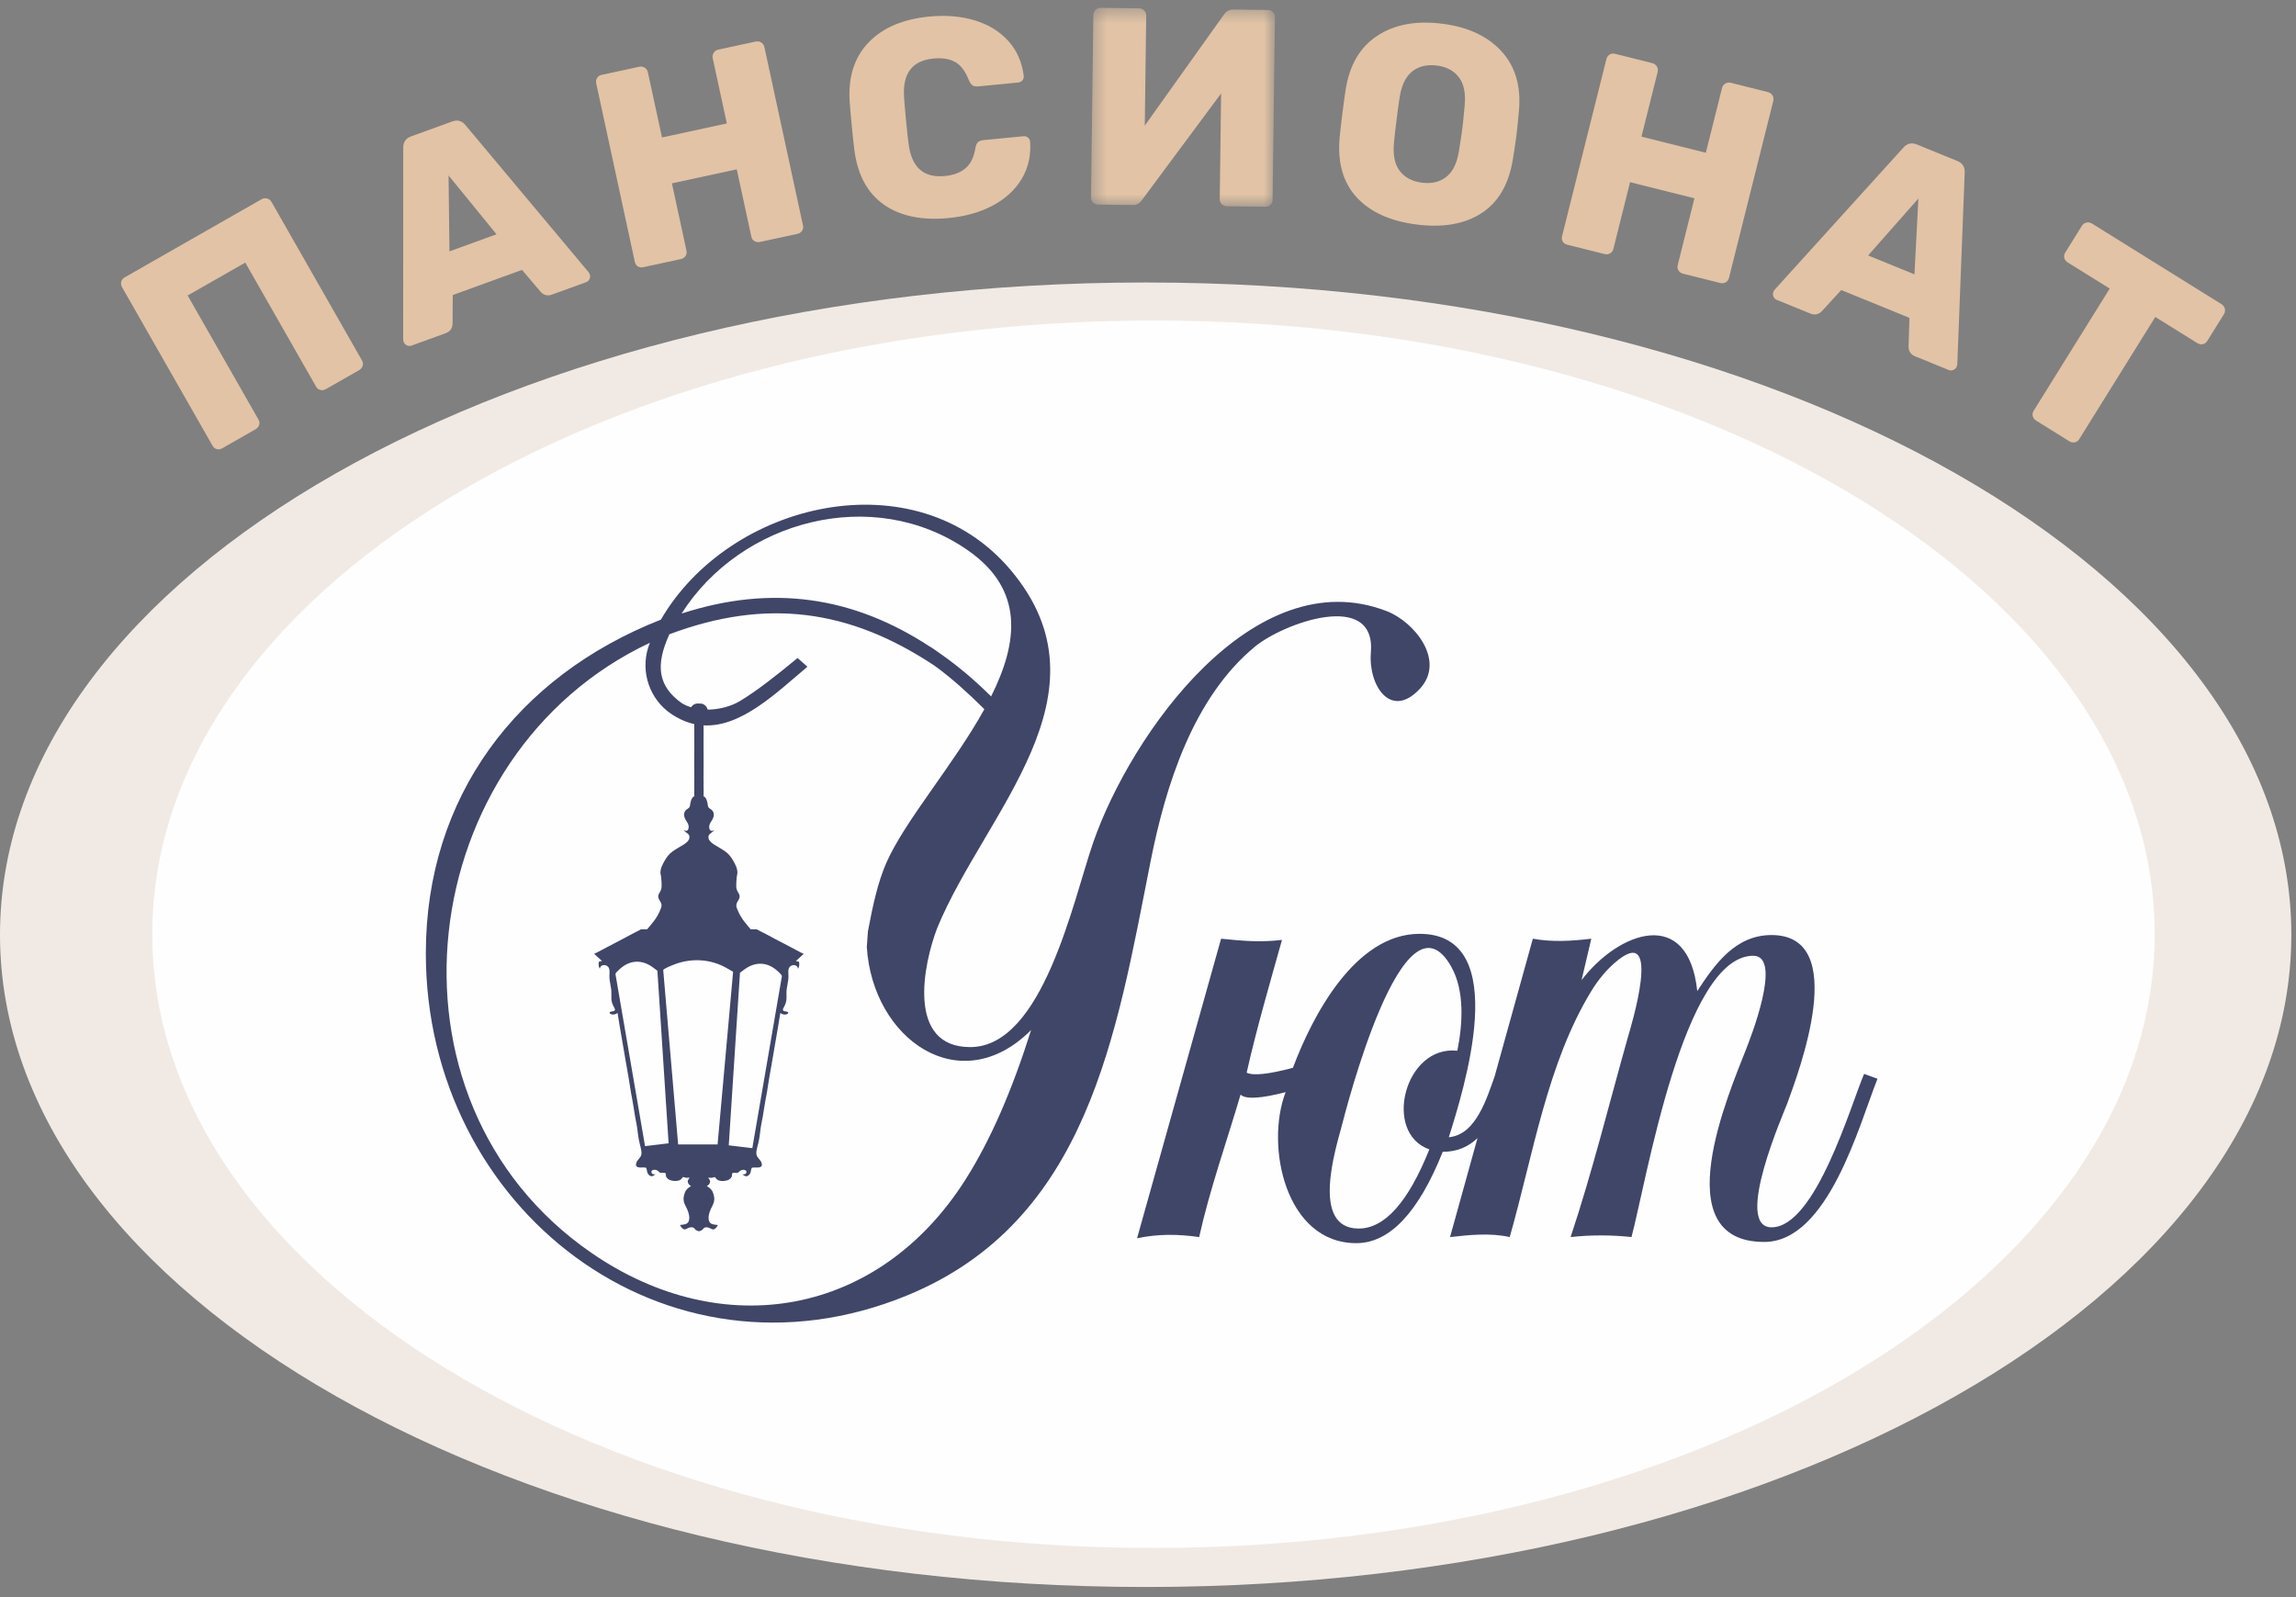
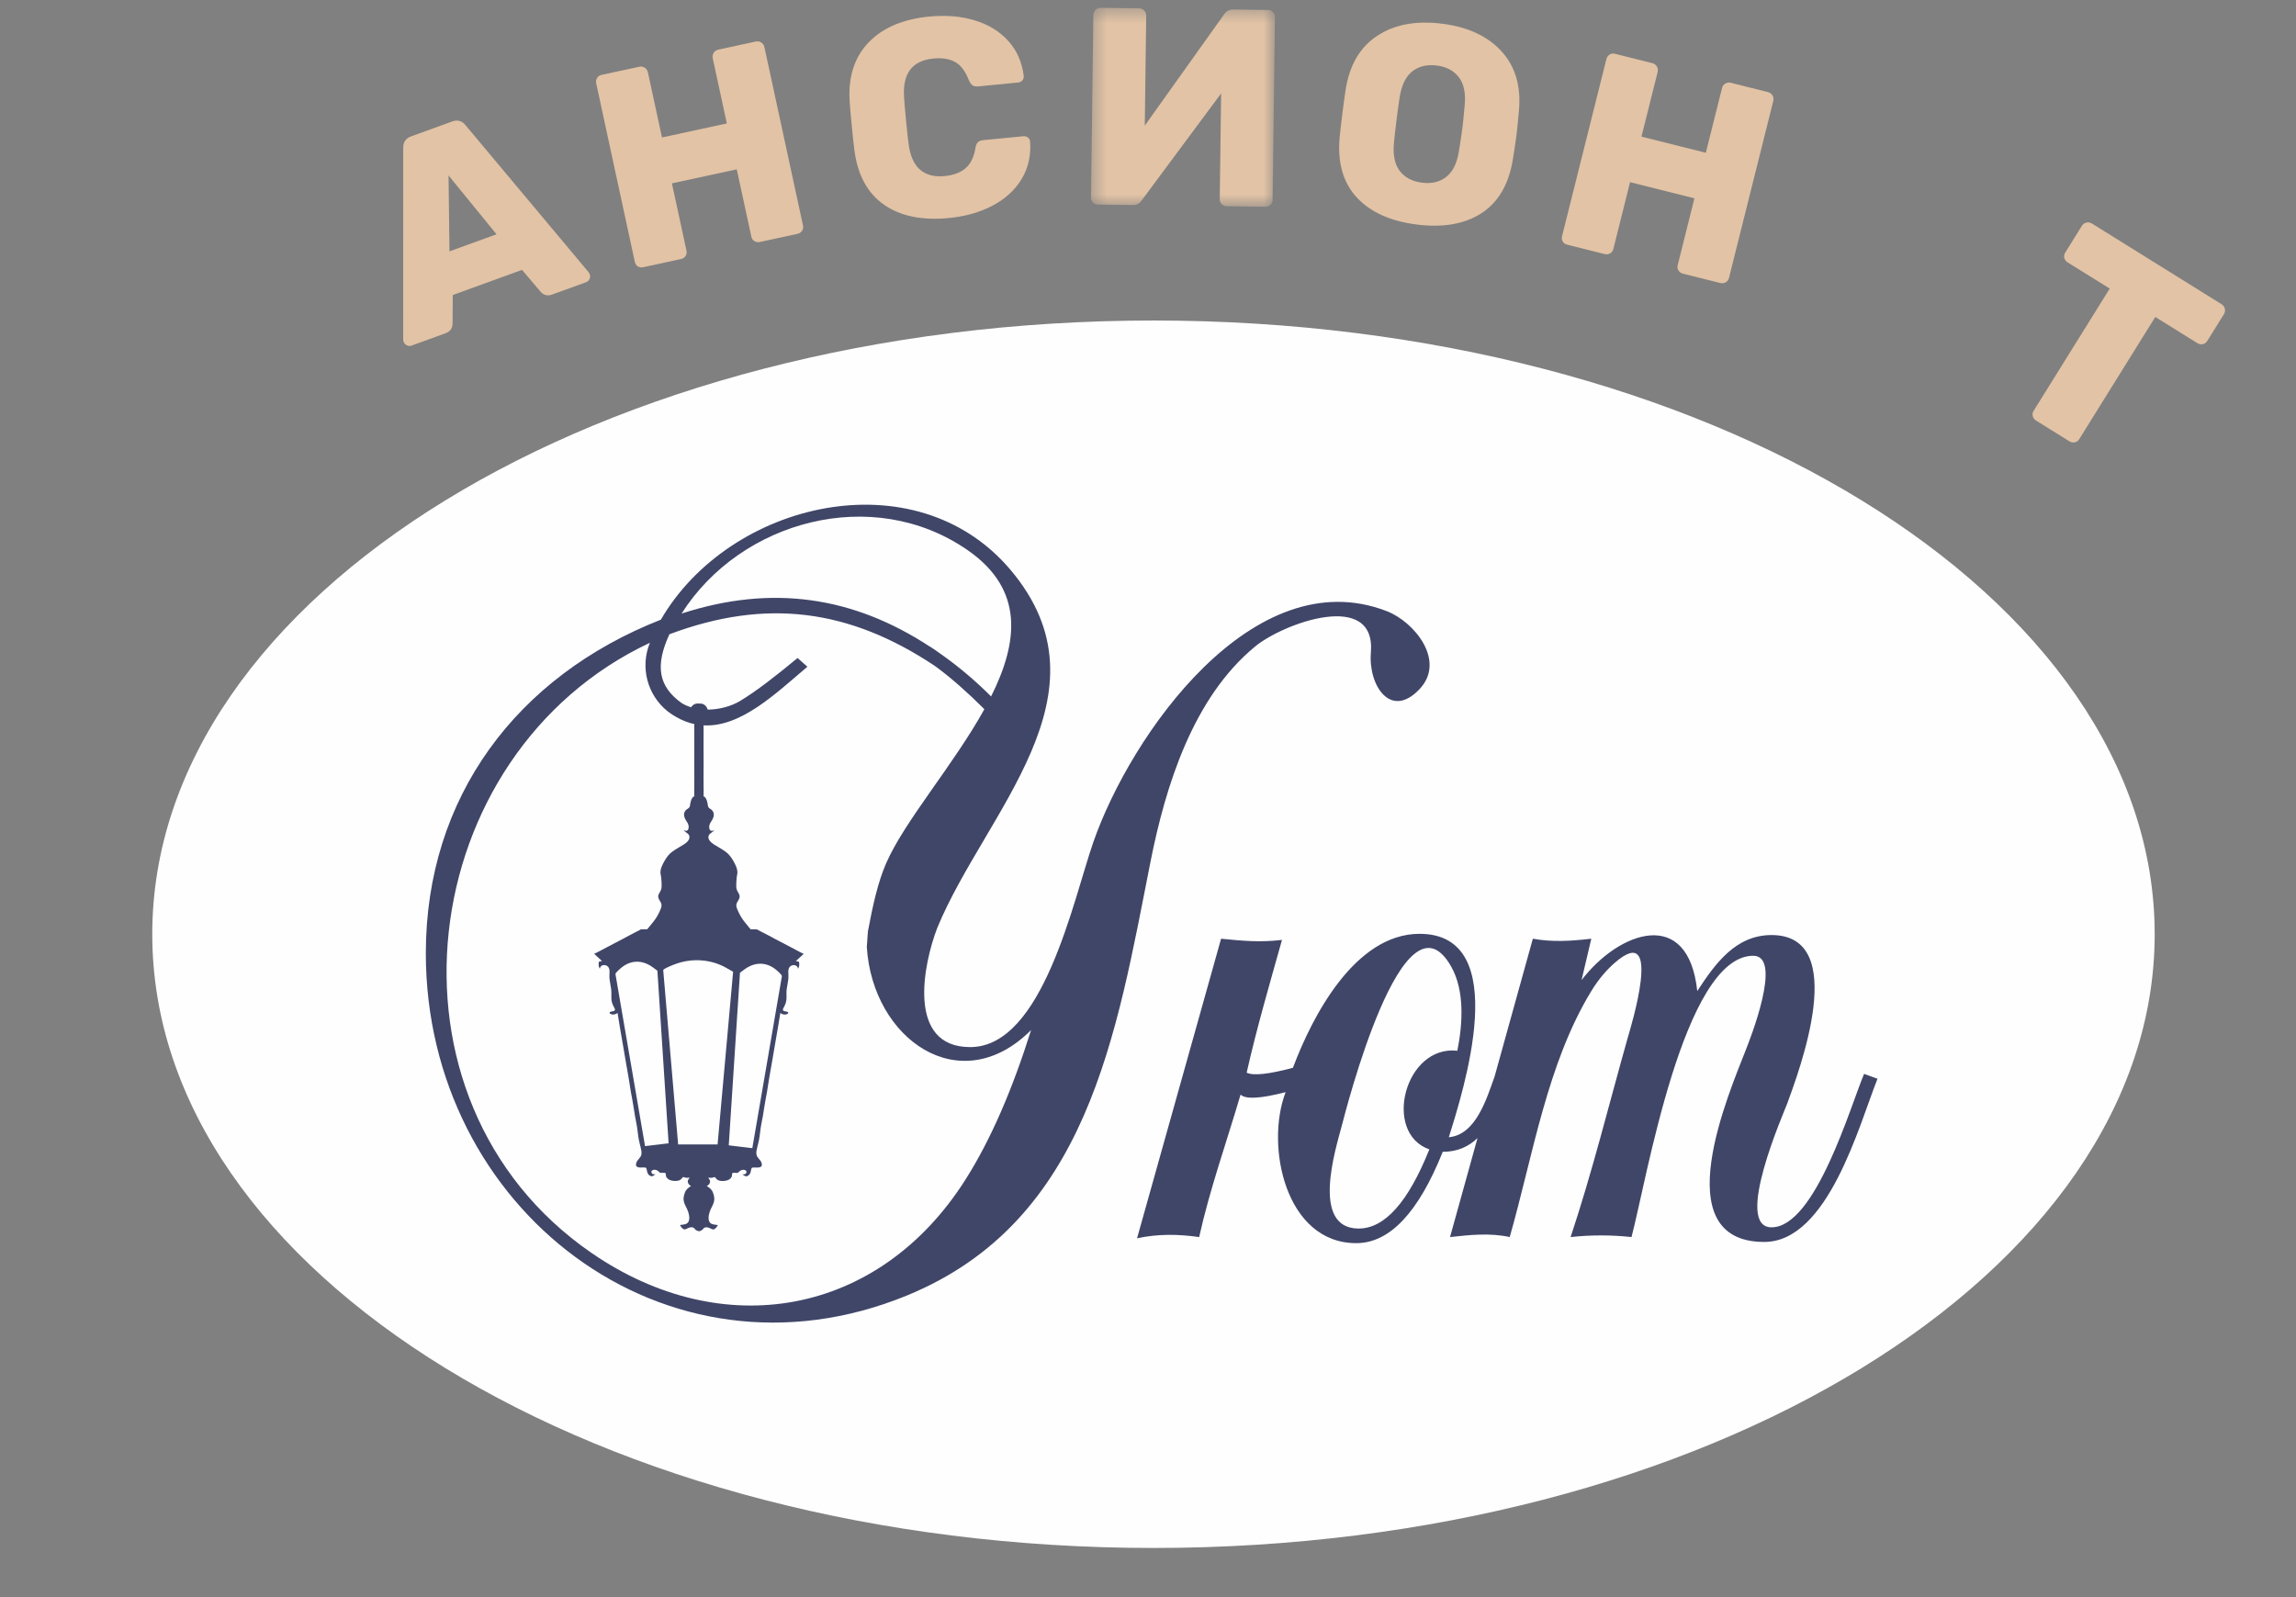
<svg xmlns="http://www.w3.org/2000/svg" xmlns:xlink="http://www.w3.org/1999/xlink" width="161px" height="112px" viewBox="0 0 161 112" version="1.1">
  <rect x="0" y="0" width="161" height="112" fill="#808080" stroke="none" />
  <title>logo pan</title>
  <desc>Created with Sketch.</desc>
  <defs>
    <polygon id="path-1" points="0.384 0.424 13.283 0.424 13.283 14.375 0.384 14.375" />
  </defs>
  <g id="Листовка-" stroke="none" stroke-width="1" fill="none" fill-rule="evenodd">
    <g id="logo-pan">
      <g id="Group-28">
-         <path d="M80.337,19.81 C124.706,19.81 160.673,40.288 160.673,65.55 C160.673,90.812 124.706,111.29 80.337,111.29 C35.968,111.29 5.47619048e-05,90.812 5.47619048e-05,65.55 C5.47619048e-05,40.288 35.968,19.81 80.337,19.81" id="Fill-1" fill="#F1EAE4" />
        <path d="M80.884,22.476 C119.659,22.476 151.091,41.745 151.091,65.514 C151.091,89.284 119.659,108.553 80.884,108.553 C42.11,108.553 10.677,89.284 10.677,65.514 C10.677,41.745 42.11,22.476 80.884,22.476" id="Fill-3" fill="#FEFEFE" />
-         <path d="M15.2,31.496 C15.075,31.462 14.976,31.382 14.904,31.256 L8.561,20.144 C8.49,20.019 8.469,19.891 8.501,19.759 C8.531,19.628 8.61,19.527 8.736,19.455 L18.34,13.972 C18.466,13.901 18.596,13.883 18.731,13.92 C18.865,13.957 18.968,14.038 19.04,14.163 L25.383,25.275 C25.454,25.401 25.47,25.528 25.43,25.656 C25.39,25.785 25.308,25.885 25.182,25.957 L22.854,27.286 C22.728,27.358 22.6,27.378 22.468,27.347 C22.337,27.316 22.235,27.238 22.164,27.112 L17.199,18.415 L13.158,20.721 L18.123,29.419 C18.195,29.545 18.211,29.672 18.171,29.8 C18.131,29.929 18.048,30.029 17.922,30.101 L15.577,31.44 C15.451,31.512 15.326,31.53 15.2,31.496" id="Fill-5" fill="#E2C3A5" />
        <path d="M31.518,17.627 L34.816,16.429 L31.452,12.303 L31.518,17.627 Z M28.532,24.217 C28.422,24.166 28.35,24.092 28.314,23.992 C28.287,23.918 28.273,23.86 28.272,23.819 L28.276,10.373 C28.27,9.97 28.451,9.701 28.822,9.566 L31.712,8.517 C32.084,8.382 32.395,8.472 32.649,8.785 L41.28,19.095 C41.306,19.127 41.332,19.18 41.359,19.255 C41.395,19.354 41.387,19.458 41.337,19.567 C41.285,19.677 41.21,19.749 41.111,19.785 L38.702,20.66 C38.406,20.768 38.146,20.708 37.925,20.481 L36.605,18.926 L31.749,20.689 L31.735,22.728 C31.711,23.046 31.55,23.257 31.253,23.365 L28.845,24.24 C28.745,24.276 28.642,24.268 28.532,24.217 L28.532,24.217 Z" id="Fill-7" fill="#E2C3A5" />
        <path d="M44.725,18.68 C44.616,18.61 44.545,18.504 44.515,18.362 L41.81,5.857 C41.779,5.716 41.798,5.587 41.867,5.471 C41.936,5.355 42.042,5.282 42.182,5.251 L44.823,4.681 C44.964,4.65 45.093,4.672 45.21,4.748 C45.327,4.823 45.401,4.932 45.432,5.073 L46.42,9.64 L50.967,8.656 L49.979,4.089 C49.949,3.948 49.971,3.819 50.047,3.701 C50.122,3.584 50.23,3.511 50.372,3.48 L52.992,2.913 C53.133,2.882 53.263,2.905 53.38,2.98 C53.497,3.056 53.571,3.164 53.602,3.305 L56.307,15.811 C56.338,15.952 56.315,16.078 56.238,16.189 C56.161,16.3 56.052,16.37 55.911,16.401 L53.29,16.968 C53.149,16.998 53.02,16.979 52.905,16.91 C52.789,16.841 52.715,16.736 52.685,16.594 L51.663,11.874 L47.116,12.857 L48.137,17.578 C48.168,17.72 48.145,17.846 48.068,17.956 C47.991,18.067 47.882,18.138 47.741,18.168 L45.101,18.739 C44.959,18.771 44.834,18.75 44.725,18.68" id="Fill-9" fill="#E2C3A5" />
        <path d="M61.998,14.363 C60.844,13.564 60.15,12.298 59.916,10.564 C59.868,10.212 59.806,9.637 59.729,8.839 C59.65,8.028 59.6,7.439 59.577,7.071 C59.477,5.364 59.923,3.997 60.913,2.97 C61.902,1.943 63.319,1.34 65.164,1.161 C66.328,1.049 67.39,1.137 68.349,1.427 C69.308,1.717 70.09,2.196 70.696,2.863 C71.303,3.53 71.666,4.353 71.788,5.332 C71.799,5.45 71.766,5.552 71.689,5.639 C71.612,5.726 71.514,5.774 71.396,5.786 L68.609,6.057 C68.426,6.074 68.289,6.051 68.197,5.988 C68.105,5.924 68.016,5.797 67.932,5.607 C67.687,4.984 67.366,4.563 66.968,4.344 C66.571,4.125 66.064,4.045 65.45,4.105 C63.971,4.248 63.286,5.146 63.393,6.8 C63.415,7.154 63.461,7.698 63.532,8.43 C63.603,9.163 63.663,9.718 63.713,10.096 C63.925,11.74 64.77,12.489 66.249,12.346 C66.85,12.288 67.331,12.109 67.692,11.81 C68.053,11.511 68.287,11.039 68.397,10.395 C68.43,10.194 68.489,10.052 68.573,9.971 C68.658,9.891 68.792,9.842 68.975,9.824 L71.762,9.554 C71.879,9.542 71.984,9.571 72.077,9.642 C72.17,9.712 72.222,9.806 72.233,9.924 C72.302,10.907 72.103,11.785 71.637,12.556 C71.17,13.328 70.494,13.948 69.608,14.417 C68.723,14.886 67.698,15.177 66.534,15.289 C64.663,15.471 63.151,15.162 61.998,14.363" id="Fill-11" fill="#E2C3A5" />
        <g id="Group-15" transform="translate(76.119, 0.124)">
          <mask id="mask-2" fill="white">
            <use xlink:href="#path-1" />
          </mask>
          <g id="Clip-14" />
          <path d="M0.517,14.07 C0.426,13.97 0.382,13.848 0.384,13.704 L0.549,0.929 C0.551,0.785 0.601,0.664 0.702,0.567 C0.802,0.47 0.923,0.422 1.069,0.424 L3.749,0.458 C3.894,0.46 4.015,0.511 4.112,0.611 C4.209,0.711 4.257,0.833 4.255,0.978 L4.155,8.685 L9.698,0.91 C9.859,0.663 10.083,0.54 10.373,0.544 L12.797,0.576 C12.941,0.577 13.059,0.628 13.15,0.728 C13.24,0.828 13.285,0.95 13.283,1.094 L13.118,13.888 C13.116,14.019 13.069,14.134 12.975,14.231 C12.882,14.329 12.763,14.376 12.619,14.375 L9.918,14.339 C9.774,14.337 9.653,14.29 9.556,14.197 C9.458,14.103 9.41,13.985 9.412,13.84 L9.508,6.428 L3.97,13.888 C3.889,14.005 3.8,14.096 3.7,14.16 C3.601,14.225 3.465,14.256 3.295,14.253 L0.87,14.222 C0.725,14.221 0.607,14.17 0.517,14.07" id="Fill-13" fill="#E2C3A5" mask="url(#mask-2)" />
        </g>
        <path d="M101.421,12.399 C101.877,12.039 102.171,11.437 102.304,10.592 C102.425,9.84 102.506,9.3 102.547,8.974 C102.587,8.648 102.641,8.118 102.706,7.385 C102.786,6.534 102.65,5.877 102.297,5.416 C101.944,4.954 101.429,4.681 100.751,4.596 C100.06,4.51 99.487,4.646 99.031,5.006 C98.575,5.366 98.281,5.968 98.148,6.813 C98.09,7.176 98.017,7.704 97.93,8.395 C97.842,9.099 97.781,9.641 97.746,10.021 C97.666,10.872 97.802,11.528 98.155,11.989 C98.507,12.451 99.029,12.725 99.721,12.811 C100.399,12.897 100.966,12.759 101.421,12.399 M95.14,13.846 C94.183,12.813 93.783,11.418 93.936,9.662 C93.969,9.296 94.033,8.734 94.128,7.978 C94.222,7.221 94.3,6.655 94.361,6.278 C94.629,4.563 95.366,3.308 96.572,2.512 C97.777,1.717 99.293,1.433 101.119,1.662 C102.932,1.889 104.324,2.538 105.296,3.606 C106.268,4.675 106.672,6.074 106.508,7.801 C106.439,8.561 106.382,9.13 106.334,9.508 C106.285,9.9 106.201,10.459 106.084,11.186 C105.799,12.925 105.07,14.178 103.894,14.944 C102.718,15.711 101.204,15.978 99.353,15.746 C97.501,15.513 96.096,14.88 95.14,13.846" id="Fill-16" fill="#E2C3A5" />
        <path d="M109.583,16.939 C109.515,16.828 109.5,16.702 109.535,16.562 L112.642,4.15 C112.677,4.01 112.751,3.903 112.864,3.83 C112.977,3.757 113.104,3.737 113.245,3.772 L115.864,4.428 C116.005,4.464 116.111,4.541 116.183,4.661 C116.254,4.78 116.272,4.91 116.237,5.05 L115.103,9.583 L119.616,10.712 L120.751,6.18 C120.785,6.04 120.863,5.934 120.982,5.862 C121.102,5.79 121.232,5.772 121.372,5.807 L123.973,6.458 C124.113,6.493 124.219,6.571 124.291,6.69 C124.362,6.81 124.38,6.94 124.346,7.08 L121.239,19.491 C121.204,19.632 121.127,19.734 121.009,19.8 C120.891,19.865 120.762,19.88 120.622,19.845 L118.021,19.194 C117.88,19.159 117.774,19.085 117.701,18.972 C117.627,18.859 117.608,18.732 117.644,18.592 L118.816,13.906 L114.303,12.776 L113.131,17.462 C113.095,17.602 113.018,17.705 112.901,17.77 C112.783,17.835 112.653,17.851 112.513,17.816 L109.893,17.16 C109.753,17.124 109.649,17.051 109.583,16.939" id="Fill-18" fill="#E2C3A5" />
-         <path d="M130.996,17.914 L134.246,19.239 L134.52,13.922 L130.996,17.914 Z M124.359,20.795 C124.312,20.684 124.309,20.58 124.349,20.482 C124.378,20.409 124.407,20.357 124.434,20.325 L133.461,10.36 C133.726,10.057 134.042,9.98 134.408,10.129 L137.255,11.291 C137.62,11.44 137.791,11.715 137.769,12.118 L137.248,25.553 C137.245,25.595 137.229,25.652 137.199,25.725 C137.159,25.823 137.084,25.894 136.973,25.942 C136.861,25.989 136.757,25.991 136.659,25.952 L134.287,24.984 C133.995,24.864 133.842,24.646 133.83,24.329 L133.895,22.291 L129.113,20.339 L127.733,21.842 C127.502,22.06 127.241,22.109 126.948,21.99 L124.576,21.022 C124.478,20.982 124.406,20.907 124.359,20.795 L124.359,20.795 Z" id="Fill-20" fill="#E2C3A5" />
        <path d="M142.541,29.186 C142.506,29.056 142.527,28.929 142.603,28.807 L147.938,20.237 L144.992,18.404 C144.869,18.327 144.79,18.224 144.755,18.094 C144.72,17.964 144.741,17.837 144.817,17.714 L145.984,15.84 C146.06,15.717 146.166,15.64 146.302,15.609 C146.438,15.577 146.567,15.599 146.69,15.675 L155.778,21.332 C155.901,21.409 155.978,21.515 156.009,21.651 C156.041,21.786 156.018,21.916 155.942,22.039 L154.775,23.913 C154.698,24.036 154.594,24.11 154.462,24.136 C154.329,24.162 154.202,24.137 154.08,24.061 L151.133,22.227 L145.8,30.796 C145.724,30.919 145.619,30.993 145.487,31.02 C145.355,31.045 145.227,31.02 145.105,30.944 L142.778,29.496 C142.655,29.419 142.576,29.316 142.541,29.186" id="Fill-22" fill="#E2C3A5" />
        <path d="M100.228,80.602 C98.747,84.303 97.096,86.153 95.274,86.153 C91.885,86.153 93.67,80.534 94.079,78.98 C94.334,78.007 98.412,61.834 101.765,67.792 C102.72,69.49 102.564,71.825 102.192,73.685 C98.5,73.274 96.936,79.45 100.228,80.602 L100.228,80.602 Z M130.715,75.307 C129.779,77.491 127.312,86.067 124.224,86.067 C121.528,86.067 125.118,77.956 125.335,77.357 C126.115,75.196 129.782,65.572 124.224,65.572 C121.7,65.572 120.269,67.584 119.015,69.5 C118.379,63.52 113.496,65.334 110.902,68.732 L111.585,65.828 C110.2,65.991 108.868,66.079 107.486,65.828 L104.806,75.485 C104.267,76.978 103.506,79.589 101.594,79.748 C102.581,76.59 106.157,65.486 99.545,65.486 C95.014,65.486 92.016,71.27 90.663,74.88 C88.955,75.336 87.873,75.45 87.418,75.222 C88.126,72.087 89.028,69.007 89.895,65.913 C88.35,66.095 87.15,65.981 85.625,65.828 L79.732,86.836 C81.197,86.523 82.604,86.539 84.087,86.751 C84.836,83.381 86.016,80.075 86.991,76.759 C87.332,77.101 88.386,77.044 90.151,76.588 C88.707,80.341 90.134,87.178 95.104,87.178 C97.438,87.178 99.459,85.043 101.167,80.773 C102.213,80.773 102.993,80.395 103.606,79.81 L101.679,86.751 C103.066,86.596 104.491,86.446 105.864,86.751 C107.498,81.033 108.48,74.594 111.585,69.5 C112.12,68.624 112.693,67.988 113.208,67.537 C116.717,64.459 114.297,72.213 114.148,72.746 C112.834,77.398 111.66,82.171 110.134,86.751 C111.521,86.596 113.012,86.596 114.404,86.751 C115.441,82.863 118.049,67.024 122.943,67.024 C125.054,67.024 122.672,72.978 122.431,73.599 C121.267,76.598 116.684,87.093 123.712,87.093 C128.195,87.093 130.376,78.845 131.654,75.649 L130.715,75.307 Z" id="Fill-24" fill="#404668" />
        <path d="M46.884,80.176 L45.232,80.374 L43.158,68.316 C43.14,68.212 43.544,67.881 43.602,67.836 C44.258,67.317 45.057,67.297 45.794,67.847 C45.795,67.847 46.098,68.074 46.098,68.074 L46.884,80.176 Z M51.888,68.215 C51.888,68.215 52.191,67.989 52.192,67.989 C52.93,67.439 53.728,67.458 54.385,67.978 C54.442,68.023 54.846,68.353 54.828,68.458 L52.754,80.516 L51.102,80.318 L51.888,68.215 Z M50.318,80.256 L47.552,80.256 L46.507,68.037 C46.497,67.932 47.23,67.652 47.332,67.614 C48.519,67.175 49.841,67.251 50.949,67.884 C50.951,67.885 51.407,68.145 51.407,68.145 L50.318,80.256 Z M67.691,82.737 C61.614,92.301 50.671,94.2 41.474,87.861 C25.864,77.102 29.031,52.841 45.572,45.076 C44.862,46.816 45.414,48.742 46.784,49.855 L46.783,49.858 C46.808,49.877 46.833,49.893 46.858,49.912 C47.032,50.047 47.217,50.171 47.416,50.279 C47.843,50.524 48.267,50.686 48.687,50.778 C48.687,50.921 48.683,51.064 48.682,51.206 C48.68,51.547 48.686,51.889 48.687,52.23 C48.687,52.627 48.681,53.024 48.681,53.421 C48.682,53.802 48.692,54.185 48.688,54.567 C48.687,54.73 48.679,54.891 48.686,55.055 C48.693,55.185 48.674,55.315 48.679,55.444 C48.682,55.539 48.692,55.618 48.677,55.712 C48.672,55.743 48.699,55.836 48.699,55.836 C48.697,55.839 48.653,55.85 48.648,55.854 C48.612,55.872 48.583,55.904 48.559,55.936 C48.475,56.044 48.437,56.183 48.411,56.314 C48.391,56.412 48.393,56.539 48.333,56.622 C48.281,56.694 48.184,56.728 48.12,56.788 C47.884,57.006 47.953,57.301 48.111,57.541 C48.188,57.658 48.266,57.775 48.286,57.918 C48.3,58.022 48.29,58.173 48.194,58.238 C48.108,58.296 48.003,58.242 47.922,58.203 C47.99,58.28 48.064,58.342 48.148,58.401 C48.234,58.462 48.319,58.528 48.34,58.638 C48.389,58.892 48.151,59.092 47.962,59.212 C47.698,59.379 47.42,59.526 47.164,59.707 C46.911,59.885 46.736,60.124 46.586,60.392 C46.449,60.637 46.297,60.933 46.313,61.221 C46.318,61.305 46.343,61.385 46.354,61.467 C46.375,61.617 46.383,61.771 46.391,61.922 C46.398,62.084 46.405,62.256 46.347,62.411 C46.302,62.533 46.21,62.633 46.172,62.758 C46.084,63.04 46.372,63.206 46.389,63.466 C46.397,63.599 46.335,63.733 46.283,63.852 C46.223,63.987 46.159,64.123 46.083,64.25 C45.924,64.52 45.72,64.765 45.519,65.004 C45.471,65.06 45.422,65.117 45.373,65.173 C45.237,65.173 45.093,65.158 44.957,65.172 C44.904,65.178 44.903,65.197 44.854,65.222 C44.62,65.345 44.381,65.459 44.148,65.587 C43.81,65.774 43.465,65.952 43.121,66.13 C42.8,66.295 42.482,66.465 42.163,66.635 C42.054,66.693 41.944,66.748 41.835,66.806 C41.811,66.82 41.689,66.862 41.679,66.889 C41.678,66.89 41.672,66.892 41.671,66.894 C41.829,67.039 41.988,67.184 42.145,67.33 C42.169,67.352 42.192,67.374 42.217,67.394 C42.165,67.406 42.036,67.409 42,67.45 C41.977,67.476 41.981,67.548 41.978,67.582 C41.966,67.718 41.997,67.822 42.063,67.939 C42.08,67.637 42.485,67.595 42.654,67.813 C42.771,67.965 42.742,68.184 42.735,68.363 C42.727,68.59 42.753,68.805 42.8,69.027 C42.848,69.254 42.878,69.474 42.872,69.707 C42.866,69.929 42.857,70.146 42.931,70.359 C42.964,70.454 43.01,70.543 43.055,70.633 C43.081,70.683 43.129,70.756 43.122,70.816 C43.108,70.925 42.925,70.918 42.846,70.939 C42.74,70.968 42.697,71.037 42.81,71.101 C42.936,71.174 43.089,71.153 43.213,71.089 C43.244,71.072 43.274,71.054 43.305,71.035 C43.42,71.769 43.546,72.503 43.674,73.235 C43.804,73.979 43.924,74.724 44.061,75.468 C44.128,75.835 44.174,76.206 44.238,76.574 C44.303,76.948 44.385,77.319 44.437,77.695 C44.489,78.073 44.558,78.445 44.633,78.818 C44.706,79.179 44.725,79.546 44.793,79.908 C44.829,80.104 44.885,80.296 44.93,80.49 C44.967,80.646 45.007,80.819 44.971,80.979 C44.918,81.209 44.682,81.325 44.618,81.553 C44.584,81.675 44.572,81.779 44.71,81.839 C44.819,81.886 44.947,81.871 45.062,81.871 C45.119,81.871 45.229,81.865 45.281,81.886 C45.353,81.914 45.363,82.125 45.384,82.192 C45.427,82.333 45.515,82.453 45.667,82.482 C45.783,82.503 45.885,82.401 45.97,82.342 C45.943,82.361 45.795,82.344 45.762,82.33 C45.696,82.3 45.642,82.155 45.705,82.099 C45.823,81.995 46.011,82.019 46.129,82.106 C46.176,82.14 46.211,82.19 46.259,82.225 C46.324,82.272 46.451,82.238 46.525,82.239 C46.558,82.24 46.624,82.241 46.653,82.262 C46.71,82.302 46.681,82.44 46.708,82.505 C46.745,82.593 46.819,82.666 46.901,82.714 C47.093,82.827 47.391,82.846 47.603,82.785 C47.751,82.743 47.796,82.633 47.9,82.537 C48.071,82.591 48.183,82.62 48.358,82.571 C48.317,82.659 48.242,82.731 48.229,82.831 C48.219,82.914 48.271,83.024 48.329,83.078 C48.367,83.117 48.41,83.144 48.456,83.175 C48.254,83.297 48.101,83.416 48.021,83.645 C47.95,83.846 47.9,84.047 47.953,84.261 C48.001,84.456 48.109,84.626 48.19,84.808 C48.293,85.042 48.394,85.394 48.291,85.643 C48.201,85.865 47.962,85.867 47.764,85.895 C47.739,85.899 47.714,85.901 47.688,85.903 C47.673,85.904 47.769,86.055 47.783,86.067 C47.838,86.121 47.893,86.19 47.971,86.209 C48.064,86.231 48.146,86.166 48.227,86.131 C48.333,86.086 48.454,86.041 48.57,86.072 C48.671,86.1 48.722,86.186 48.792,86.257 C48.81,86.274 49,86.352 49.01,86.344 L49.01,86.347 C49.01,86.359 49.211,86.278 49.228,86.26 C49.298,86.189 49.349,86.102 49.451,86.074 C49.567,86.043 49.688,86.089 49.793,86.134 C49.875,86.168 49.957,86.234 50.049,86.211 C50.128,86.192 50.182,86.123 50.238,86.07 C50.251,86.057 50.348,85.906 50.333,85.905 C50.307,85.904 50.282,85.901 50.256,85.898 C50.059,85.869 49.82,85.868 49.729,85.646 C49.627,85.396 49.728,85.045 49.831,84.811 C49.911,84.629 50.02,84.459 50.067,84.264 C50.12,84.05 50.071,83.849 50,83.648 C49.919,83.418 49.768,83.299 49.565,83.178 C49.611,83.147 49.653,83.119 49.693,83.081 C49.75,83.026 49.802,82.916 49.792,82.834 C49.779,82.733 49.704,82.662 49.663,82.573 C49.837,82.623 49.95,82.594 50.12,82.541 C50.225,82.636 50.269,82.745 50.418,82.788 C50.63,82.848 50.929,82.83 51.12,82.717 C51.201,82.669 51.276,82.595 51.313,82.507 C51.34,82.443 51.31,82.305 51.367,82.264 C51.396,82.243 51.462,82.242 51.496,82.241 C51.57,82.241 51.697,82.275 51.762,82.227 C51.809,82.192 51.844,82.143 51.891,82.109 C52.01,82.022 52.198,81.998 52.316,82.102 C52.379,82.158 52.326,82.302 52.258,82.333 C52.227,82.347 52.078,82.364 52.051,82.345 C52.136,82.403 52.238,82.506 52.354,82.484 C52.506,82.456 52.593,82.336 52.637,82.195 C52.658,82.127 52.667,81.917 52.74,81.888 C52.792,81.867 52.901,81.874 52.959,81.874 C53.074,81.874 53.202,81.888 53.31,81.842 C53.448,81.782 53.437,81.678 53.402,81.555 C53.338,81.328 53.102,81.212 53.051,80.982 C53.013,80.821 53.054,80.649 53.091,80.493 C53.137,80.299 53.192,80.107 53.228,79.91 C53.295,79.55 53.314,79.183 53.387,78.822 C53.463,78.448 53.532,78.076 53.584,77.698 C53.636,77.321 53.718,76.951 53.783,76.577 C53.847,76.209 53.893,75.838 53.96,75.47 C54.097,74.727 54.217,73.981 54.346,73.237 C54.475,72.506 54.602,71.771 54.717,71.037 C54.746,71.056 54.776,71.075 54.808,71.092 C54.932,71.156 55.086,71.176 55.211,71.104 C55.323,71.04 55.281,70.97 55.174,70.942 C55.096,70.92 54.912,70.928 54.899,70.819 C54.892,70.758 54.94,70.686 54.966,70.635 C55.011,70.545 55.057,70.456 55.089,70.362 C55.163,70.148 55.155,69.931 55.149,69.709 C55.143,69.477 55.173,69.257 55.221,69.03 C55.268,68.807 55.294,68.592 55.286,68.366 C55.279,68.186 55.249,67.967 55.367,67.815 C55.536,67.598 55.942,67.639 55.957,67.942 C56.024,67.825 56.055,67.721 56.043,67.585 C56.04,67.55 56.043,67.478 56.021,67.453 C55.984,67.411 55.856,67.409 55.804,67.397 C55.829,67.376 55.852,67.354 55.875,67.333 C56.034,67.187 56.192,67.041 56.35,66.896 C56.348,66.896 56.342,66.892 56.342,66.892 C56.331,66.865 56.209,66.822 56.185,66.81 C56.077,66.751 55.967,66.696 55.858,66.638 C55.54,66.467 55.221,66.297 54.9,66.132 C54.556,65.955 54.212,65.777 53.873,65.59 C53.64,65.463 53.401,65.348 53.166,65.225 C53.118,65.2 53.117,65.181 53.063,65.175 C52.928,65.16 52.783,65.176 52.648,65.176 C52.599,65.12 52.55,65.063 52.501,65.006 C52.3,64.769 52.097,64.523 51.938,64.253 C51.862,64.125 51.798,63.99 51.738,63.854 C51.687,63.735 51.624,63.602 51.632,63.469 C51.649,63.209 51.936,63.043 51.849,62.761 C51.81,62.636 51.719,62.536 51.674,62.413 C51.616,62.259 51.623,62.087 51.631,61.924 C51.638,61.773 51.646,61.62 51.666,61.469 C51.678,61.387 51.704,61.307 51.708,61.225 C51.724,60.935 51.572,60.639 51.435,60.394 C51.286,60.127 51.11,59.887 50.856,59.709 C50.601,59.529 50.322,59.381 50.059,59.214 C49.87,59.094 49.632,58.894 49.681,58.64 C49.702,58.531 49.787,58.465 49.873,58.404 C49.957,58.345 50.031,58.283 50.098,58.206 C50.018,58.244 49.912,58.299 49.827,58.241 C49.731,58.176 49.721,58.024 49.735,57.92 C49.755,57.777 49.833,57.661 49.91,57.542 C50.067,57.304 50.136,57.009 49.901,56.791 C49.837,56.731 49.74,56.697 49.688,56.625 C49.628,56.542 49.63,56.414 49.611,56.317 C49.584,56.185 49.545,56.046 49.462,55.938 C49.438,55.907 49.408,55.875 49.373,55.856 C49.367,55.852 49.324,55.842 49.322,55.838 C49.322,55.839 49.349,55.746 49.343,55.714 C49.329,55.62 49.338,55.542 49.342,55.447 C49.348,55.316 49.328,55.187 49.335,55.057 C49.342,54.894 49.334,54.732 49.333,54.569 C49.329,54.188 49.338,53.805 49.339,53.423 C49.339,53.026 49.333,52.629 49.334,52.232 C49.335,51.892 49.341,51.55 49.338,51.209 C49.337,51.095 49.335,50.981 49.333,50.866 C51.97,51.014 54.434,48.592 56.618,46.755 L55.926,46.144 C54.437,47.378 53.034,48.474 51.883,49.164 C51.292,49.518 50.458,49.757 49.623,49.763 C49.583,49.599 49.474,49.453 49.312,49.381 C49.217,49.339 49.118,49.329 49.02,49.337 C48.916,49.325 48.811,49.334 48.709,49.378 C48.603,49.426 48.518,49.504 48.462,49.599 C48.234,49.528 48.015,49.435 47.813,49.313 C46.138,48.127 45.94,46.657 46.94,44.479 C53.72,41.936 59.55,42.712 65.511,46.67 C65.572,46.714 65.638,46.761 65.717,46.818 C66.72,47.564 67.823,48.532 69.026,49.732 C66.861,53.648 63.435,57.565 62.14,60.533 C61.557,61.871 61.201,63.494 60.86,65.316 L60.782,66.408 C61.181,72.859 67.315,77.221 72.303,72.233 C70.993,76.389 69.487,79.91 67.691,82.737 L67.691,82.737 Z M67.862,38.587 C71.858,41.361 71.385,45.064 69.498,48.838 C68.445,47.788 67.31,46.813 66.068,45.931 L66.068,45.93 C66.055,45.921 66.041,45.913 66.027,45.903 C65.764,45.716 65.502,45.528 65.229,45.35 L65.229,45.361 C59.839,41.817 54.111,40.974 47.794,43.027 C51.923,36.515 61.203,33.962 67.862,38.587 L67.862,38.587 Z M97.239,42.856 C87.894,39.244 79.277,51.527 76.657,59.082 C75.251,63.14 73.133,73.429 68.032,73.429 C63.55,73.429 64.742,67.604 65.727,65.06 C69.051,56.984 78.216,48.657 70.851,39.953 C64.184,32.074 51.156,35.161 46.342,43.454 C36.251,47.423 29.86,55.885 29.86,66.853 C29.86,84.733 46.628,97.802 63.592,90.85 C76.29,85.646 78.272,72.565 80.672,60.448 C81.728,55.114 83.655,48.92 88.016,45.333 C90.008,43.694 96.498,41.336 96.129,45.76 C95.937,48.052 97.511,50.484 99.545,48.322 C101.406,46.342 99.187,43.609 97.239,42.856 L97.239,42.856 Z" id="Fill-26" fill="#404668" />
      </g>
    </g>
  </g>
</svg>